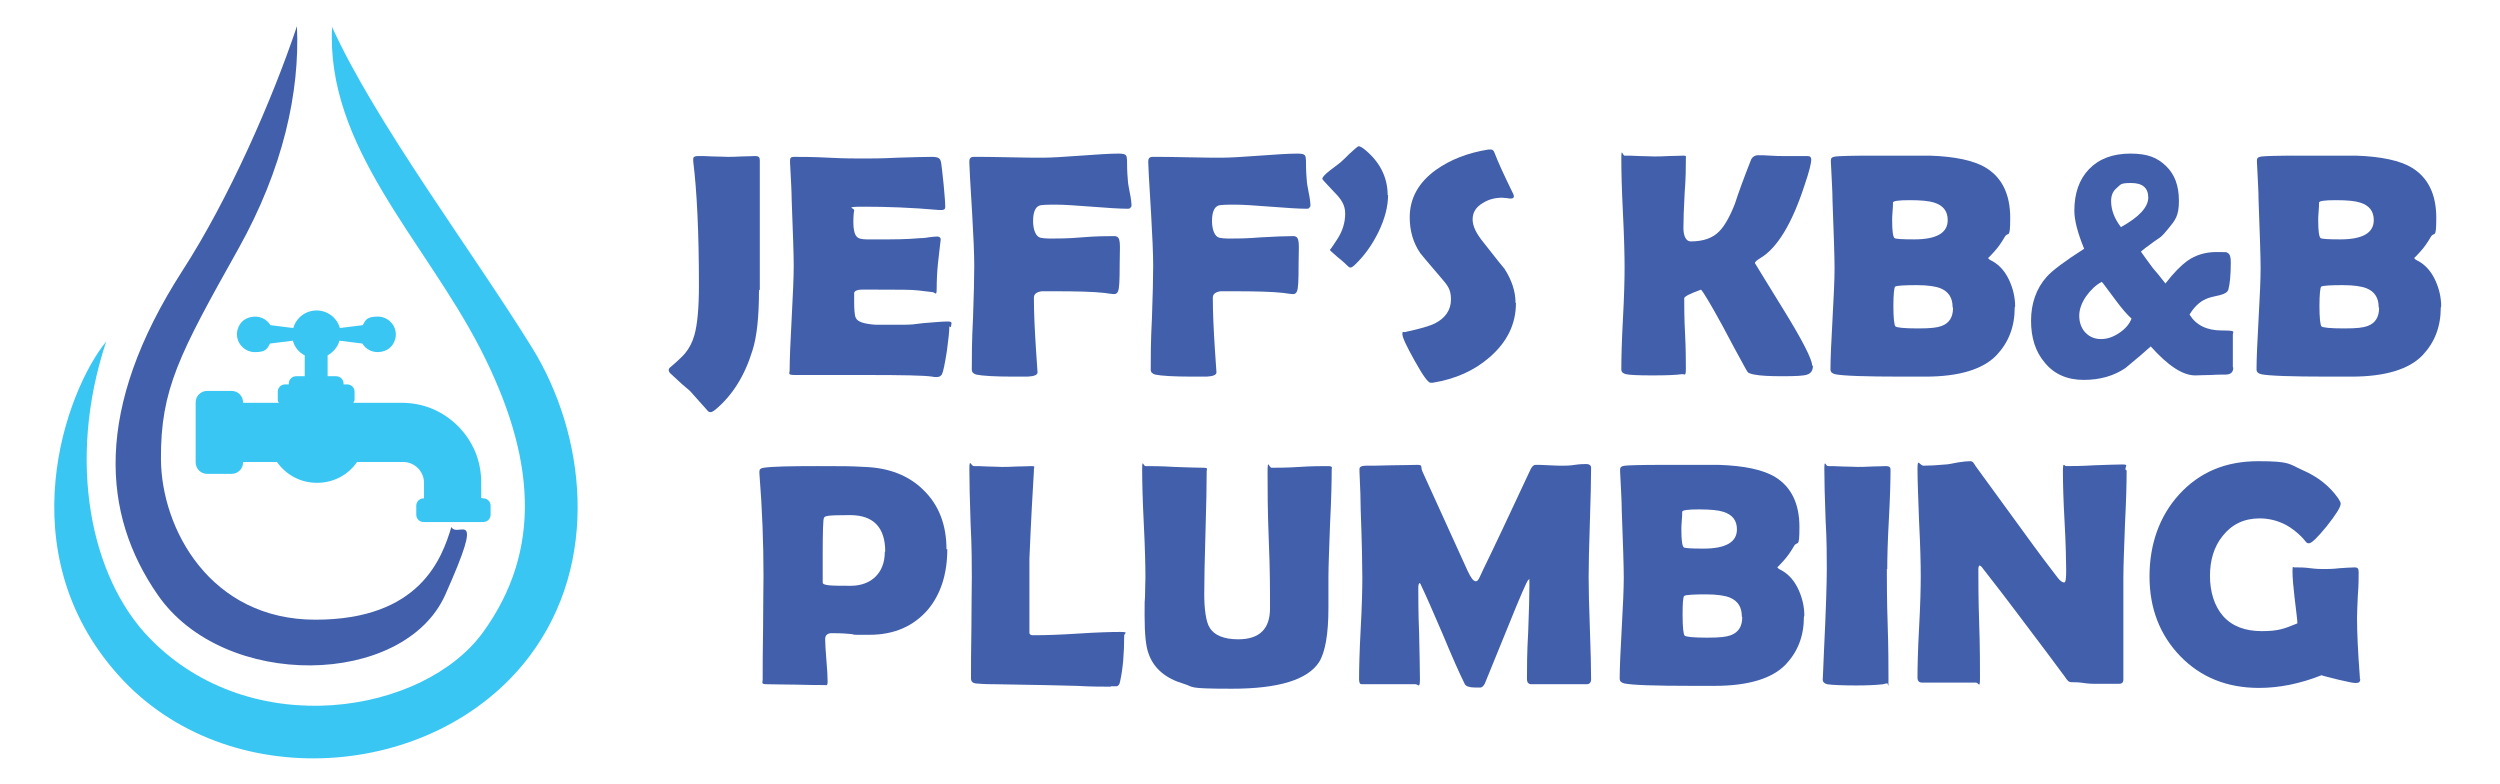
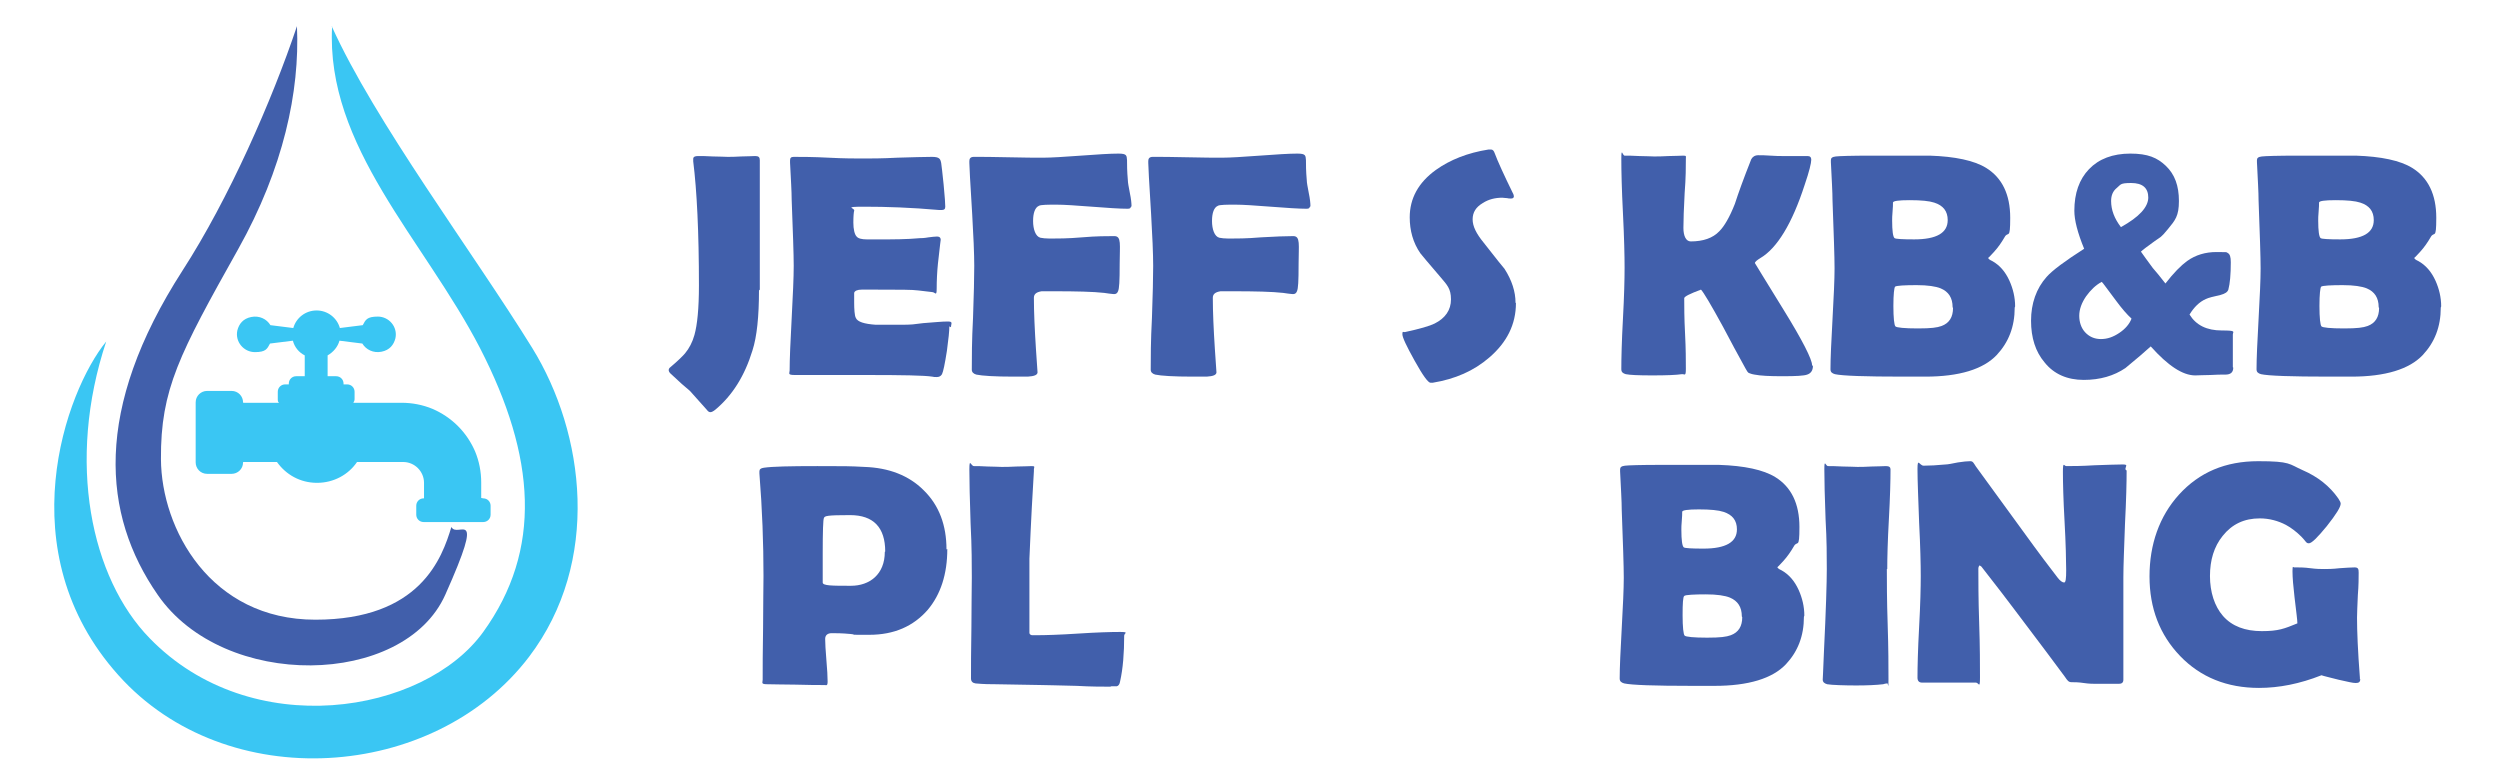
<svg xmlns="http://www.w3.org/2000/svg" id="Layer_1" viewBox="0 0 612 192">
  <defs>
    <style>.st0 {
fill: #3ac6f3;
}
.st1 {
fill: #415fab;
}</style>
  </defs>
  <g>
    <path class="st0" d="M81.2 6.4c10.5 23.3 34.5 55.2 49.1 78.8 12.9 20.9 16.9 52.3-.8 75.6-23.2 30.5-74.1 34-100.5 4.5C1.8 135 16.1 95.7 26 83.6c-9.8 29.5-3.7 57.9 10.6 72.6 24.9 25.7 67.2 18.6 81.7-1.5s12.9-42.9-.8-69.5c-13.7-26.5-37.8-49.3-36.2-78.8z" />
    <path class="st1" d="M72.7 6.4c-6.1 18.2-16.7 42.3-28 59.8-21.9 34-19.7 59.8-6.1 79.4 16.2 23.5 60.3 22.6 70.4.0s3-13.6 1.5-16.6c-2.3 7.6-7.6 22.7-33.3 22.7s-37.7-22.2-37.8-39.3S43.9 86.7 58.3 61c11.1-19.8 15.1-38.6 14.4-54.5z" />
    <path class="st0" d="M117.8 121.9h0v-3.8c0-2.6-.5-5.2-1.5-7.6-1-2.3-2.4-4.4-4.2-6.2s-3.9-3.2-6.2-4.2c-2.4-1-5-1.5-7.6-1.5H86.5c.2-.3.3-.6.3-.9v-1.8c0-1-.8-1.8-1.8-1.8h-.9v-.2c0-1-.8-1.8-1.8-1.8h-2.1V87c1.4-.8 2.5-2.1 2.9-3.6l5.6.7c.9 1.5 2.7 2.4 4.7 2s3-1.7 3.4-3.3c.6-2.8-1.6-5.3-4.3-5.3s-3 .8-3.7 2.1l-5.6.7c-.7-2.5-3-4.3-5.7-4.3s-5 1.8-5.7 4.3l-5.6-.7c-.9-1.5-2.7-2.4-4.7-2s-3 1.7-3.4 3.3c-.6 2.8 1.6 5.3 4.3 5.3s3-.8 3.7-2.1l5.6-.7c.4 1.6 1.5 2.9 2.9 3.6v5.1h-2.1c-1 0-1.8.8-1.8 1.8v.2h-.9c-1 0-1.8.8-1.8 1.8v1.8c0 .3.0.7.3.9h-8.7s-.1.0-.1-.1h0c0-1.5-1.2-2.8-2.8-2.8h-6c-1.5.0-2.8 1.2-2.8 2.8v14.7c0 1.5 1.2 2.8 2.8 2.8h6c1.5.0 2.8-1.2 2.8-2.8h0s0-.1.1-.1h8.2c2.2 3.1 5.7 5.1 9.8 5.1s7.7-2 9.8-5.1h11.3c2.8.0 5.1 2.3 5.1 5.1v3.8h-.1c-1 0-1.8.8-1.8 1.8v2.2c0 1 .8 1.8 1.8 1.8h14.6c1 0 1.8-.8 1.8-1.8v-2.2c0-1-.8-1.8-1.8-1.8z" />
  </g>
  <g>
    <path class="st1" d="M185.8 71.1c0 6.3-.5 11.3-1.6 14.7-1.9 6.2-4.9 11-9.1 14.5-.5.4-.9.6-1.2.6s-.6-.2-.8-.5c-.9-1-2.3-2.6-4.2-4.7-1.1-.9-2.7-2.3-4.8-4.3-.3-.3-.4-.6-.4-.8s.1-.5.4-.7c1.9-1.6 3.1-2.8 3.6-3.4 1-1.2 1.8-2.7 2.3-4.5.7-2.5 1.1-6.5 1.1-12.1.0-13-.5-23.2-1.4-30.4.0-.3.0-.4.0-.6.0-.5.4-.7 1.2-.7s2 0 3.6.1c1.6.0 2.8.1 3.6.1s1.9.0 3.4-.1c1.5.0 2.6-.1 3.4-.1s1.1.3 1.1 1c0 3.5.0 8.8.0 15.8s0 12.3.0 15.9z" />
    <path class="st1" d="M232.4 79.9c0 1.1-.2 3.1-.6 6-.5 3.2-.9 5.1-1.2 5.7-.3.5-.7.7-1.3.7s-.6.0-1.1-.1c-1.9-.3-7.3-.4-16.2-.4s-4.9.0-8.7.0c-3.9.0-6.8.0-8.7.0s-1.3-.4-1.3-1.1c0-2.8.2-7.1.5-12.8s.5-10 .5-12.8-.2-8.3-.5-16.2c0-2-.2-5.1-.4-9.1v-.5c0-.6.2-.9.9-.9 1.9.0 4.7.0 8.5.2s6.6.2 8.5.2 4.6.0 8.4-.2c3.7-.1 6.5-.2 8.4-.2s2.1.5 2.3 1.5c.1.6.3 2.4.6 5.3.3 3 .4 4.8.4 5.4s-.3.8-.8.8-.4.0-.8.0c-6.8-.6-12.8-.8-18.2-.8s-2.2.3-2.5 1c-.1.3-.2 1.3-.2 2.9s.3 2.9.8 3.4c.4.5 1.3.7 2.5.7s.7.0 1.5.0c.7.0 1.3.0 1.8.0 3.2.0 6.4.0 9.7-.3.3.0 1 0 2.1-.2.9-.1 1.5-.2 2.1-.2s.9.3.9.9c0-.5-.2 1.4-.7 5.8-.2 2-.3 4.1-.3 6.1s-.4.8-1.1.8l-3.4-.4c-1.4-.2-4.7-.2-9.9-.2h-4c-1 0-1.7.3-1.8.8.0.1.0.9.0 2.4s.1 3.2.4 3.7c.4 1 2.1 1.5 4.9 1.7.0.0 1.8.0 5.6.0s3.3-.1 6-.4c2.7-.2 4.6-.4 6-.4s.8.5.8 1.4z" />
    <path class="st1" d="M276.8 50.7c0 .3-.3.4-.8.4-1.9.0-4.8-.2-8.7-.5s-6.8-.5-8.7-.5-3.9.0-4.3.3c-.9.4-1.4 1.7-1.4 3.7s.6 3.8 1.8 4.1c.5.1 1.3.2 2.3.2 1.8.0 4.4.0 7.9-.3s6.1-.3 7.9-.3 1.3 2.2 1.3 6.7-.1 6.1-.4 6.8c-.2.5-.5.7-1 .7.3.0-.5.0-2.4-.3-2.7-.3-6.8-.4-12.3-.4s-2.8.0-3 0c-1.3.2-1.9.7-1.9 1.6.0 3.6.2 7.8.5 12.5.3 4.2.4 6.1.4 5.7.0.7-.8 1-2.4 1.1.4.0-.7.0-3.4.0-4.7.0-7.8-.2-9.2-.5-.7-.2-1.1-.6-1.1-1.2.0-2.8.0-7.1.3-12.7.2-5.6.3-9.9.3-12.7s-.2-7.6-.5-12.6c-.5-7.8-.7-12.1-.7-12.6v-.5c0-.6.3-1 1.1-1 1.9.0 4.7.0 8.5.1s6.6.1 8.5.1 5.1-.2 9.2-.5 7.1-.5 9.2-.5 2 .5 2.1 1.6c0 1.1.0 2.7.2 4.9.0.6.2 1.6.5 3.2.3 1.4.4 2.5.4 3.2z" />
    <path class="st1" d="M320.6 50.7c0 .3-.3.4-.8.4-1.9.0-4.8-.2-8.7-.5s-6.8-.5-8.7-.5-3.9.0-4.3.3c-.9.4-1.4 1.7-1.4 3.7s.6 3.8 1.8 4.1c.5.1 1.3.2 2.3.2 1.8.0 4.4.0 7.9-.3 3.5-.2 6.1-.3 7.9-.3s1.3 2.2 1.3 6.7-.1 6.1-.4 6.8c-.2.5-.5.7-1 .7.3.0-.5.0-2.4-.3-2.7-.3-6.8-.4-12.3-.4s-2.8.0-3 0c-1.3.2-1.9.7-1.9 1.6.0 3.6.2 7.8.5 12.5.3 4.2.4 6.1.4 5.7.0.7-.8 1-2.4 1.1.4.0-.7.0-3.4.0-4.7.0-7.8-.2-9.2-.5-.7-.2-1.1-.6-1.1-1.2.0-2.8.0-7.1.3-12.7.2-5.6.3-9.9.3-12.7s-.2-7.6-.5-12.6c-.5-7.8-.7-12.1-.7-12.6v-.5c0-.6.3-1 1.1-1 1.9.0 4.7.0 8.5.1s6.6.1 8.5.1 5.1-.2 9.2-.5c4.1-.3 7.1-.5 9.2-.5s2 .5 2.1 1.6c0 1.1.0 2.7.2 4.9.0.6.2 1.6.5 3.2.3 1.4.4 2.5.4 3.2z" />
-     <path class="st1" d="M339.8 47.7c0 2.9-.8 5.9-2.4 9.2-1.5 3-3.3 5.6-5.6 7.8-.5.5-.9.8-1.2.8s-.5-.2-.8-.5c-.2-.2-.9-.9-2.4-2.1-1.3-1.1-1.9-1.7-1.9-1.8.0.3.6-.6 1.9-2.6 1.3-2 1.9-4.1 1.9-6.2s-.9-3.5-2.8-5.4c-1.9-2-2.8-3-2.8-3.1.0-.4.6-1.1 1.9-2.1.8-.6 1.7-1.3 2.5-1.9.8-.7 1.6-1.5 2.3-2.2 1.3-1.2 2-1.8 2.2-1.8.3.0.6.2 1.1.5 4 3.1 6 7 6 11.5z" />
    <path class="st1" d="M371.1 74.2c0 5.2-2.2 9.6-6.5 13.3-3.8 3.3-8.4 5.3-13.9 6.2-.2.0-.4.0-.5.0-.6.0-1.9-1.8-3.9-5.4s-3-5.7-3-6.5.2-.5.6-.5c3.7-.8 6.1-1.5 7.3-2.1 2.6-1.3 4-3.3 4-5.9s-.9-3.5-2.6-5.5c-3-3.5-4.6-5.4-4.9-5.8-1.8-2.6-2.6-5.6-2.6-8.8.0-4.6 2.1-8.5 6.4-11.6 3.5-2.5 7.8-4.2 12.9-5 .3.0.5.0.6.0.4.0.7.3.9.9.7 1.9 2.2 5.2 4.6 10.1.0.2.1.3.1.4.0.4-.2.6-.7.6s-.5.0-1-.1c-.5.0-.9-.1-1.1-.1-1.8.0-3.4.4-4.8 1.3-1.7 1-2.5 2.3-2.5 4s.9 3.5 2.7 5.7c3.2 4.1 4.9 6.2 5.1 6.4 1.8 2.8 2.7 5.6 2.7 8.3z" />
    <path class="st1" d="M443.8 89.6c0 1.1-.5 1.8-1.4 2.1-.8.3-2.8.4-6 .4s-5.4-.1-6.9-.4c-.7-.1-1.1-.3-1.4-.4-.2-.1-.5-.5-.8-1.1-1.9-3.4-3.7-6.8-5.5-10.2-3-5.5-4.8-8.5-5.4-9.1-2.7 1-4.1 1.7-4.1 2.1.0 1.9.0 4.8.2 8.6s.2 6.7.2 8.7-.3 1.2-1 1.3c-1.3.2-3.7.3-7.2.3s-5.5-.1-6.5-.3c-.7-.2-1.1-.5-1.1-1.2.0-2.7.1-6.9.4-12.4.3-5.5.4-9.7.4-12.5s-.1-7.4-.4-13.3c-.3-5.9-.4-10.3-.4-13.3s.3-.8.8-.8c.8.0 2 0 3.6.1 1.6.0 2.8.1 3.6.1s2 0 3.6-.1c1.6.0 2.8-.1 3.6-.1s.6.2.6.7c0 1.9.0 4.7-.3 8.5-.2 3.8-.3 6.6-.3 8.5s.6 3.3 1.8 3.3c3 0 5.4-.8 7-2.5 1.2-1.2 2.5-3.4 3.8-6.7.8-2.5 2.1-6.1 4-10.9.3-.6.9-1 1.7-1s1.7.0 3 .1 2.3.1 3 .1 1.7.0 3.1.0 2.4.0 3 0 .9.3.9.9c0 .8-.5 2.9-1.6 6.1-3.1 9.6-6.8 15.6-10.9 18-.8.5-1.3.9-1.3 1.2.0.0 2.3 3.8 7 11.4 4.7 7.6 7 12.2 7 13.6z" />
    <path class="st1" d="M493.2 75.3c0 4.7-1.5 8.5-4.4 11.6-3.3 3.5-9.2 5.3-17.5 5.3s-1.5.0-2.7.0h-2.7c-9.4.0-14.9-.2-16.7-.6-.7-.2-1.1-.5-1.1-1.2.0-2.7.2-6.8.5-12.3s.5-9.6.5-12.4-.2-8.5-.5-16.6c0-2.1-.2-5.2-.4-9.4v-.5c0-.5.3-.8 1.2-.9s3.8-.2 8.8-.2c8.1.0 12.8.0 14.2.0 6.2.2 10.9 1.2 13.8 3 3.9 2.4 5.9 6.5 5.9 12.2s-.5 3.1-1.4 4.8c-.7 1.2-1.5 2.4-2.6 3.6-.9 1-1.4 1.5-1.4 1.4.0.2.3.5 1 .8 1.8 1 3.2 2.6 4.2 4.8.9 2 1.4 4.1 1.4 6.3zM476.8 53.9c0-2.2-1.1-3.6-3.3-4.3-1.2-.4-3.2-.6-6-.6s-4.1.2-4.1.6.0 1.2-.1 2.2-.1 1.7-.1 2.2c0 2.5.2 4 .6 4.3.3.2 1.9.3 4.8.3 5.5.0 8.2-1.6 8.2-4.7zM478 75.2c0-2.3-1-3.8-2.9-4.6-1.2-.5-3.2-.8-5.9-.8s-5.1.1-5.3.4-.4 1.8-.4 4.7.2 4.7.5 5 2.2.5 5.5.5 4.7-.2 5.8-.6c1.9-.7 2.8-2.2 2.8-4.4z" />
    <path class="st1" d="M546.7 90c0 1.1-.6 1.7-1.9 1.7s-2 0-3.7.1c-1.6.0-2.9.1-3.7.1-3.1.0-6.7-2.4-10.9-7.1-1.3 1.2-3.4 3-6.2 5.3-2.8 1.9-6.2 2.9-10.2 2.9s-7.3-1.4-9.6-4.3c-2.2-2.6-3.3-6-3.3-10.2s1.3-7.9 3.8-10.7c1.4-1.6 4.5-3.9 9.2-6.9-1.6-3.9-2.4-7-2.4-9.3.0-4.3 1.2-7.7 3.6-10.2s5.8-3.8 10.1-3.8 6.6 1 8.7 3c2.2 2.1 3.2 4.9 3.2 8.6s-.9 4.7-2.7 6.9-1.8 1.9-3.2 2.9c-1.8 1.3-3 2.2-3.4 2.6.6.9 1.6 2.2 2.9 4 .7.8 1.8 2.1 3.1 3.8 2-2.6 3.8-4.4 5.3-5.5 2.1-1.5 4.5-2.2 7.2-2.2s2.4.0 2.7.2c.6.3.8 1 .8 2.3.0 3-.2 5.2-.6 6.7-.2.6-.8 1-1.9 1.3-1.8.4-3 .7-3.6 1-1.6.7-2.9 2-4 3.8 1.6 2.6 4.2 3.9 7.9 3.9s2.7.3 2.7 1v8zM521.8 78c-1.1-1-2.4-2.5-3.8-4.4-2.2-2.9-3.3-4.5-3.5-4.6-1.5.8-2.7 2-3.8 3.5-1.1 1.6-1.7 3.2-1.7 4.8s.5 3 1.4 4c1 1.1 2.3 1.7 3.9 1.7s3-.5 4.5-1.5 2.5-2.2 3-3.5zM525.9 48.4c0-2.4-1.4-3.6-4.2-3.6s-2.5.4-3.5 1.2-1.4 1.9-1.4 3.2c0 2.2.8 4.3 2.4 6.4 4.5-2.5 6.7-4.9 6.7-7.3z" />
    <path class="st1" d="M597.5 75.3c0 4.7-1.5 8.5-4.4 11.6-3.3 3.5-9.2 5.3-17.5 5.3s-1.5.0-2.7.0h-2.7c-9.4.0-14.9-.2-16.7-.6-.7-.2-1.1-.5-1.1-1.2.0-2.7.2-6.8.5-12.3s.5-9.6.5-12.4-.2-8.5-.5-16.6c0-2.1-.2-5.2-.4-9.4v-.5c0-.5.3-.8 1.2-.9s3.8-.2 8.8-.2c8.1.0 12.8.0 14.2.0 6.2.2 10.9 1.2 13.8 3 3.9 2.4 5.9 6.5 5.9 12.2s-.5 3.1-1.4 4.8c-.7 1.2-1.5 2.4-2.6 3.6-.9 1-1.4 1.5-1.4 1.4.0.2.3.5 1 .8 1.8 1 3.2 2.6 4.2 4.8.9 2 1.4 4.1 1.4 6.3zM581.1 53.9c0-2.2-1.1-3.6-3.3-4.3-1.2-.4-3.2-.6-6-.6s-4.1.2-4.1.6.0 1.2-.1 2.2-.1 1.7-.1 2.2c0 2.5.2 4 .6 4.3.3.2 1.9.3 4.8.3 5.5.0 8.2-1.6 8.2-4.7zM582.3 75.2c0-2.3-1-3.8-2.9-4.6-1.2-.5-3.2-.8-5.9-.8s-5.1.1-5.3.4-.4 1.8-.4 4.7.2 4.7.5 5 2.2.5 5.5.5 4.7-.2 5.8-.6c1.9-.7 2.8-2.2 2.8-4.4z" />
    <path class="st1" d="M231.9 134.4c0 6.1-1.6 11.1-4.8 14.9-3.5 4-8.2 6.1-14.3 6.1s-2.5.0-4.6-.2-3.6-.2-4.6-.2-1.6.5-1.6 1.4.1 2.9.3 5.2.3 4 .3 5.2-.3.9-.8.9c-1.5.0-3.9.0-7-.1-3.1.0-5.4-.1-7-.1s-1.1-.4-1.1-1.1c0-2.8.0-7.1.1-12.7.0-5.6.1-9.9.1-12.7.0-8-.3-16.3-1-25.1v-.5c0-.5.3-.8 1.1-.9 2-.3 6.3-.4 13.1-.4s7.8.0 11.5.2c6 .2 10.9 2.1 14.5 5.7 3.8 3.7 5.6 8.6 5.6 14.5zM216.7 135c0-5.9-2.9-8.9-8.6-8.9s-6.2.2-6.4.7c-.2.3-.3 3.3-.3 8.8s0 1.9.0 3.5c0 1.5.0 2.7.0 3.5s2.3.8 6.9.8 8.3-2.8 8.3-8.3z" />
    <path class="st1" d="M272.1 168.1c-2.2.0-5 0-8.5-.2-4.6-.1-7.4-.2-8.5-.2l-11.4-.2c-1.1.0-2.8.0-4.9-.2-.7-.1-1.1-.5-1.1-1.2.0-2.8.0-6.9.1-12.4.0-5.5.1-9.7.1-12.4s0-7.4-.3-13.2c-.2-5.9-.3-10.3-.3-13.2s.4-.8 1.1-.8 1.9.0 3.4.1c1.5.0 2.6.1 3.4.1s2.1.0 3.7-.1c1.6.0 2.9-.1 3.7-.1s.6.2.5.7v.5c-.3 4.8-.7 11.9-1.1 21.5v10.1c0 3.2.0 5.6.0 7.1.0.3.0.6.0.9s.2.5.6.6h1c2.3.0 5.7-.1 10.3-.4s8-.4 10.3-.4 1 .3 1 .9c0 4.3-.3 8.1-1 11.2-.1.7-.4 1.1-.8 1.2-.1.0-.6.0-1.6.0z" />
-     <path class="st1" d="M325.2 148.8c0 6.5-.8 10.9-2.3 13.3-2.8 4.3-9.9 6.5-21.3 6.5s-9.1-.4-11.8-1.2c-4.4-1.3-7.3-3.7-8.6-7.3-.7-1.8-1-4.9-1-9.4s0-2.6.1-4.6c0-2.1.1-3.6.1-4.6.0-2.9-.1-7.4-.4-13.3-.3-5.9-.4-10.3-.4-13.2s.3-.9.8-.9c1.5.0 3.9.0 7 .2 3.1.1 5.5.2 7 .2s1 .3 1 .8c0 3.4-.1 8.4-.3 15.1s-.3 11.7-.3 15.1.4 6.7 1.3 8.1c1.1 1.9 3.5 2.9 7 2.9 5.2.0 7.8-2.5 7.8-7.6s0-9.2-.3-16.6-.3-12.9-.3-16.6.3-1.2 1-1.2c1.5.0 3.8.0 6.8-.2s5.3-.2 6.8-.2 1.1.3 1.1.9c0 2.9-.1 7.3-.4 13.2-.2 5.9-.4 10.3-.4 13.3s0 2 0 3.7.0 2.9.0 3.7z" />
-     <path class="st1" d="M389.5 166.3c0 .8-.4 1.2-1.1 1.2h-13.5c-.7.0-1.1-.4-1.1-1.3.0-2.6.0-6.4.3-11.5.2-5.1.3-9 .3-11.5s-.1-1.1-.3-1.2c-.3.2-2 4.1-5.1 11.8-1.8 4.5-3.7 9-5.5 13.5-.3.6-.6.9-1 1-.1.0-.6.0-1.5.0-1.3.0-2.1-.3-2.4-.8-1.4-2.8-3.2-6.9-5.4-12.2-2.4-5.6-4.2-9.7-5.4-12.2.0-.1-.2-.3-.3-.4-.2.2-.3.6-.3 1.1.0 2.5.0 6.2.2 11.2.1 5 .2 8.7.2 11.2s-.4 1.3-1.1 1.3h-12.7c-.5.0-.8.0-.9-.2s-.2-.5-.2-.9c0-2.8.1-6.9.4-12.5.3-5.5.4-9.7.4-12.5s-.1-8.5-.4-16.6c0-2.1-.1-5.2-.3-9.4v-.6c0-.5.5-.8 1.6-.8s3.5.0 6.3-.1c2.8.0 4.9-.1 6.3-.1s.7.5 1.2 1.6l11.1 24.4c.8 1.7 1.4 2.5 2 2.5s.9-1 1.8-2.9c2.6-5.3 6.4-13.4 11.4-24.1.4-1 .9-1.5 1.4-1.5.7.0 1.8.0 3.3.1s2.6.1 3.4.1 1.6.0 2.9-.2 2.3-.2 2.9-.2 1.1.3 1.1.9c0 3-.1 7.5-.3 13.4-.2 6-.3 10.4-.3 13.4s.1 6.9.3 12.5c.2 5.5.3 9.7.3 12.4z" />
    <path class="st1" d="M441.6 151c0 4.7-1.5 8.5-4.4 11.6-3.3 3.5-9.2 5.3-17.5 5.3s-1.5.0-2.7.0h-2.7c-9.4.0-14.9-.2-16.7-.6-.7-.2-1.1-.5-1.1-1.2.0-2.7.2-6.8.5-12.3s.5-9.6.5-12.4-.2-8.5-.5-16.6c0-2.1-.2-5.2-.4-9.4v-.5c0-.5.3-.8 1.2-.9.8-.1 3.8-.2 8.8-.2 8.1.0 12.8.0 14.2.0 6.2.2 10.9 1.2 13.8 3 3.9 2.4 5.9 6.5 5.9 12.2s-.5 3.1-1.4 4.8c-.7 1.2-1.5 2.4-2.6 3.6-.9 1-1.4 1.5-1.4 1.4.0.2.3.5 1 .8 1.8 1 3.2 2.6 4.2 4.8.9 2 1.4 4.1 1.4 6.3zm-16.4-21.4c0-2.2-1.1-3.6-3.3-4.3-1.2-.4-3.2-.6-6-.6s-4.1.2-4.1.6.0 1.2-.1 2.2-.1 1.7-.1 2.2c0 2.5.2 4 .6 4.3.3.2 1.9.3 4.8.3 5.5.0 8.2-1.6 8.2-4.7zM426.4 150.9c0-2.3-1-3.8-2.9-4.6-1.2-.5-3.2-.8-5.9-.8s-5.1.1-5.3.4c-.3.2-.4 1.8-.4 4.7s.2 4.7.5 5 2.2.5 5.5.5 4.7-.2 5.8-.6c1.9-.7 2.8-2.2 2.8-4.4z" />
    <path class="st1" d="M461.9 139.3c0 3 0 7.5.2 13.5s.2 10.5.2 13.5-.1.8-.3 1c0 0-.4.0-1 .2-1.7.2-3.9.3-6.6.3s-6.1-.1-7.1-.3c-.7-.2-1.1-.5-1.1-1.2.0.4.1-1.8.3-6.7.5-10.3.7-17 .7-20.3s0-6.8-.3-12.2c-.2-5.4-.3-9.5-.3-12.2s.3-.8.9-.8 2 0 3.6.1c1.6.0 2.8.1 3.6.1s1.9.0 3.5-.1c1.5.0 2.7-.1 3.5-.1s1.1.3 1.1.8c0 2.7-.1 6.8-.4 12.2-.3 5.4-.4 9.5-.4 12.2z" />
    <path class="st1" d="M520.6 115.2c0 2.9-.1 7.2-.4 13-.2 5.8-.4 10.2-.4 13.1v25.1c0 .7-.4 1-1.1 1s-1.5.0-2.8.0-2.2.0-2.8.0-1.7.0-3-.2-2.3-.2-3-.2-1-.4-1.6-1.3c-1.8-2.5-5.9-7.9-12.3-16.4-1.8-2.4-4.4-5.8-8-10.4-.1-.2-.3-.3-.6-.5-.2.2-.3.5-.3.8.0 2.9.0 7.4.2 13.3s.2 10.3.2 13.3-.3 1.3-1 1.3h-13.2c-.7.0-1.1-.4-1.1-1.2.0-2.7.1-6.9.4-12.4.3-5.5.4-9.7.4-12.5s-.1-7.3-.4-13.1c-.2-5.8-.4-10.2-.4-13.1s.5-.8 1.5-.8c1.5.0 3.3-.1 5.4-.3.5.0 1.5-.2 3-.5 1.3-.2 2.3-.3 3-.3s.8.4 1.4 1.3l14.2 19.5c1.3 1.8 3.2 4.3 5.8 7.7.6.8 1.2 1.2 1.6 1.2s.5-1 .5-3-.1-6.7-.4-12c-.3-5.4-.4-9.4-.4-12.1s.3-1.4.8-1.4c1.5.0 3.8.0 6.9-.2 3.1-.1 5.4-.2 6.9-.2s.7.4.7 1.2z" />
    <path class="st1" d="M577.8 166.2c0 .7-.3 1-1.1 1s-1.9-.3-4.2-.8c-2.3-.6-3.7-.9-4.2-1.1-5.3 2.1-10.4 3.1-15.3 3.1-7.8.0-14.3-2.6-19.3-7.8-5-5.2-7.5-11.7-7.5-19.5s2.4-14.7 7.2-20c5-5.5 11.4-8.2 19.4-8.2s7.5.7 10.9 2.2c3.7 1.6 6.6 3.9 8.7 6.9.4.6.6 1 .6 1.3.0.8-1.1 2.6-3.4 5.5-2.3 2.8-3.7 4.2-4.4 4.2s-.7-.5-1.8-1.6c-1.2-1.2-2.5-2.2-3.8-2.9-1.9-1-4.1-1.6-6.4-1.6-3.8.0-6.8 1.4-9.1 4.3-2.1 2.6-3.1 5.9-3.1 9.8s1.1 7.4 3.2 9.8c2.2 2.5 5.4 3.7 9.5 3.7s5.5-.6 8.7-1.9c0-.8-.3-3-.7-6.4-.3-2.6-.5-4.8-.5-6.4s.2-.8.5-.9c.1.0.3.0.6.0.7.0 1.8.0 3.3.2s2.6.2 3.4.2 2 0 3.7-.2c1.6-.1 2.8-.2 3.7-.2s1 .4 1 1.3c0 1.2.0 3.1-.2 5.5-.1 2.5-.2 4.3-.2 5.5.0 3.3.2 8.2.7 14.7v.4z" />
  </g>
</svg>